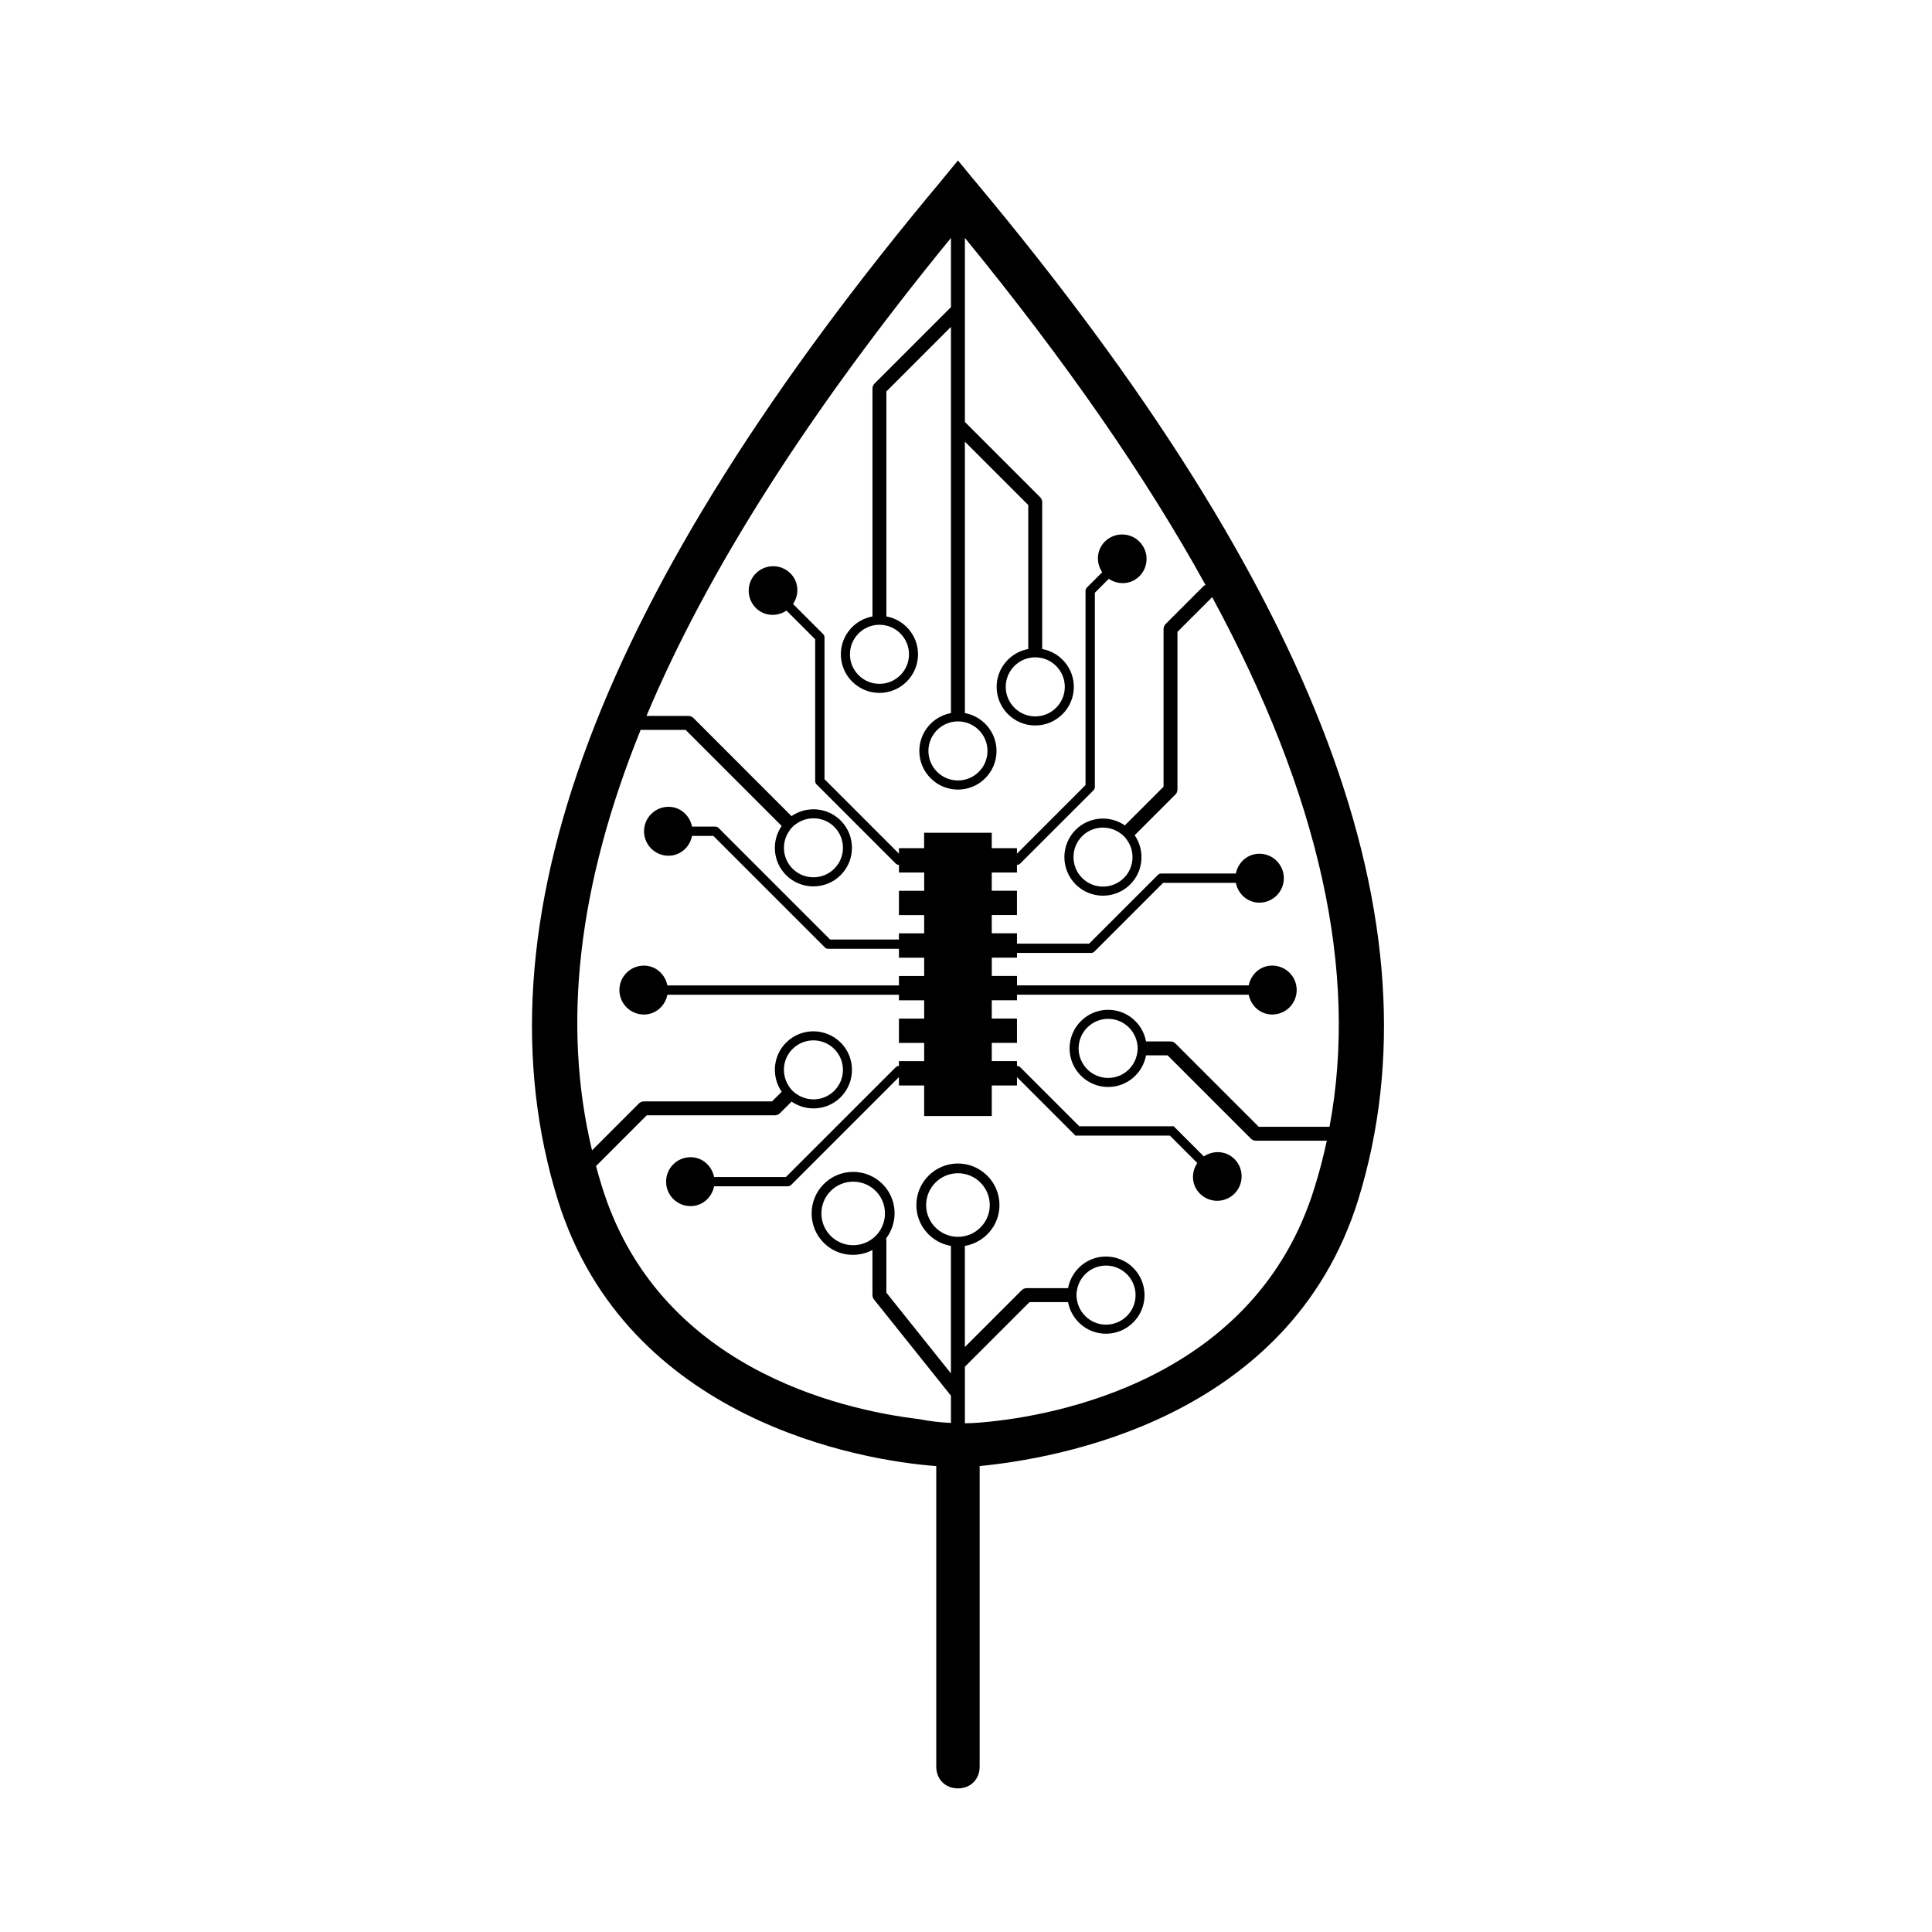
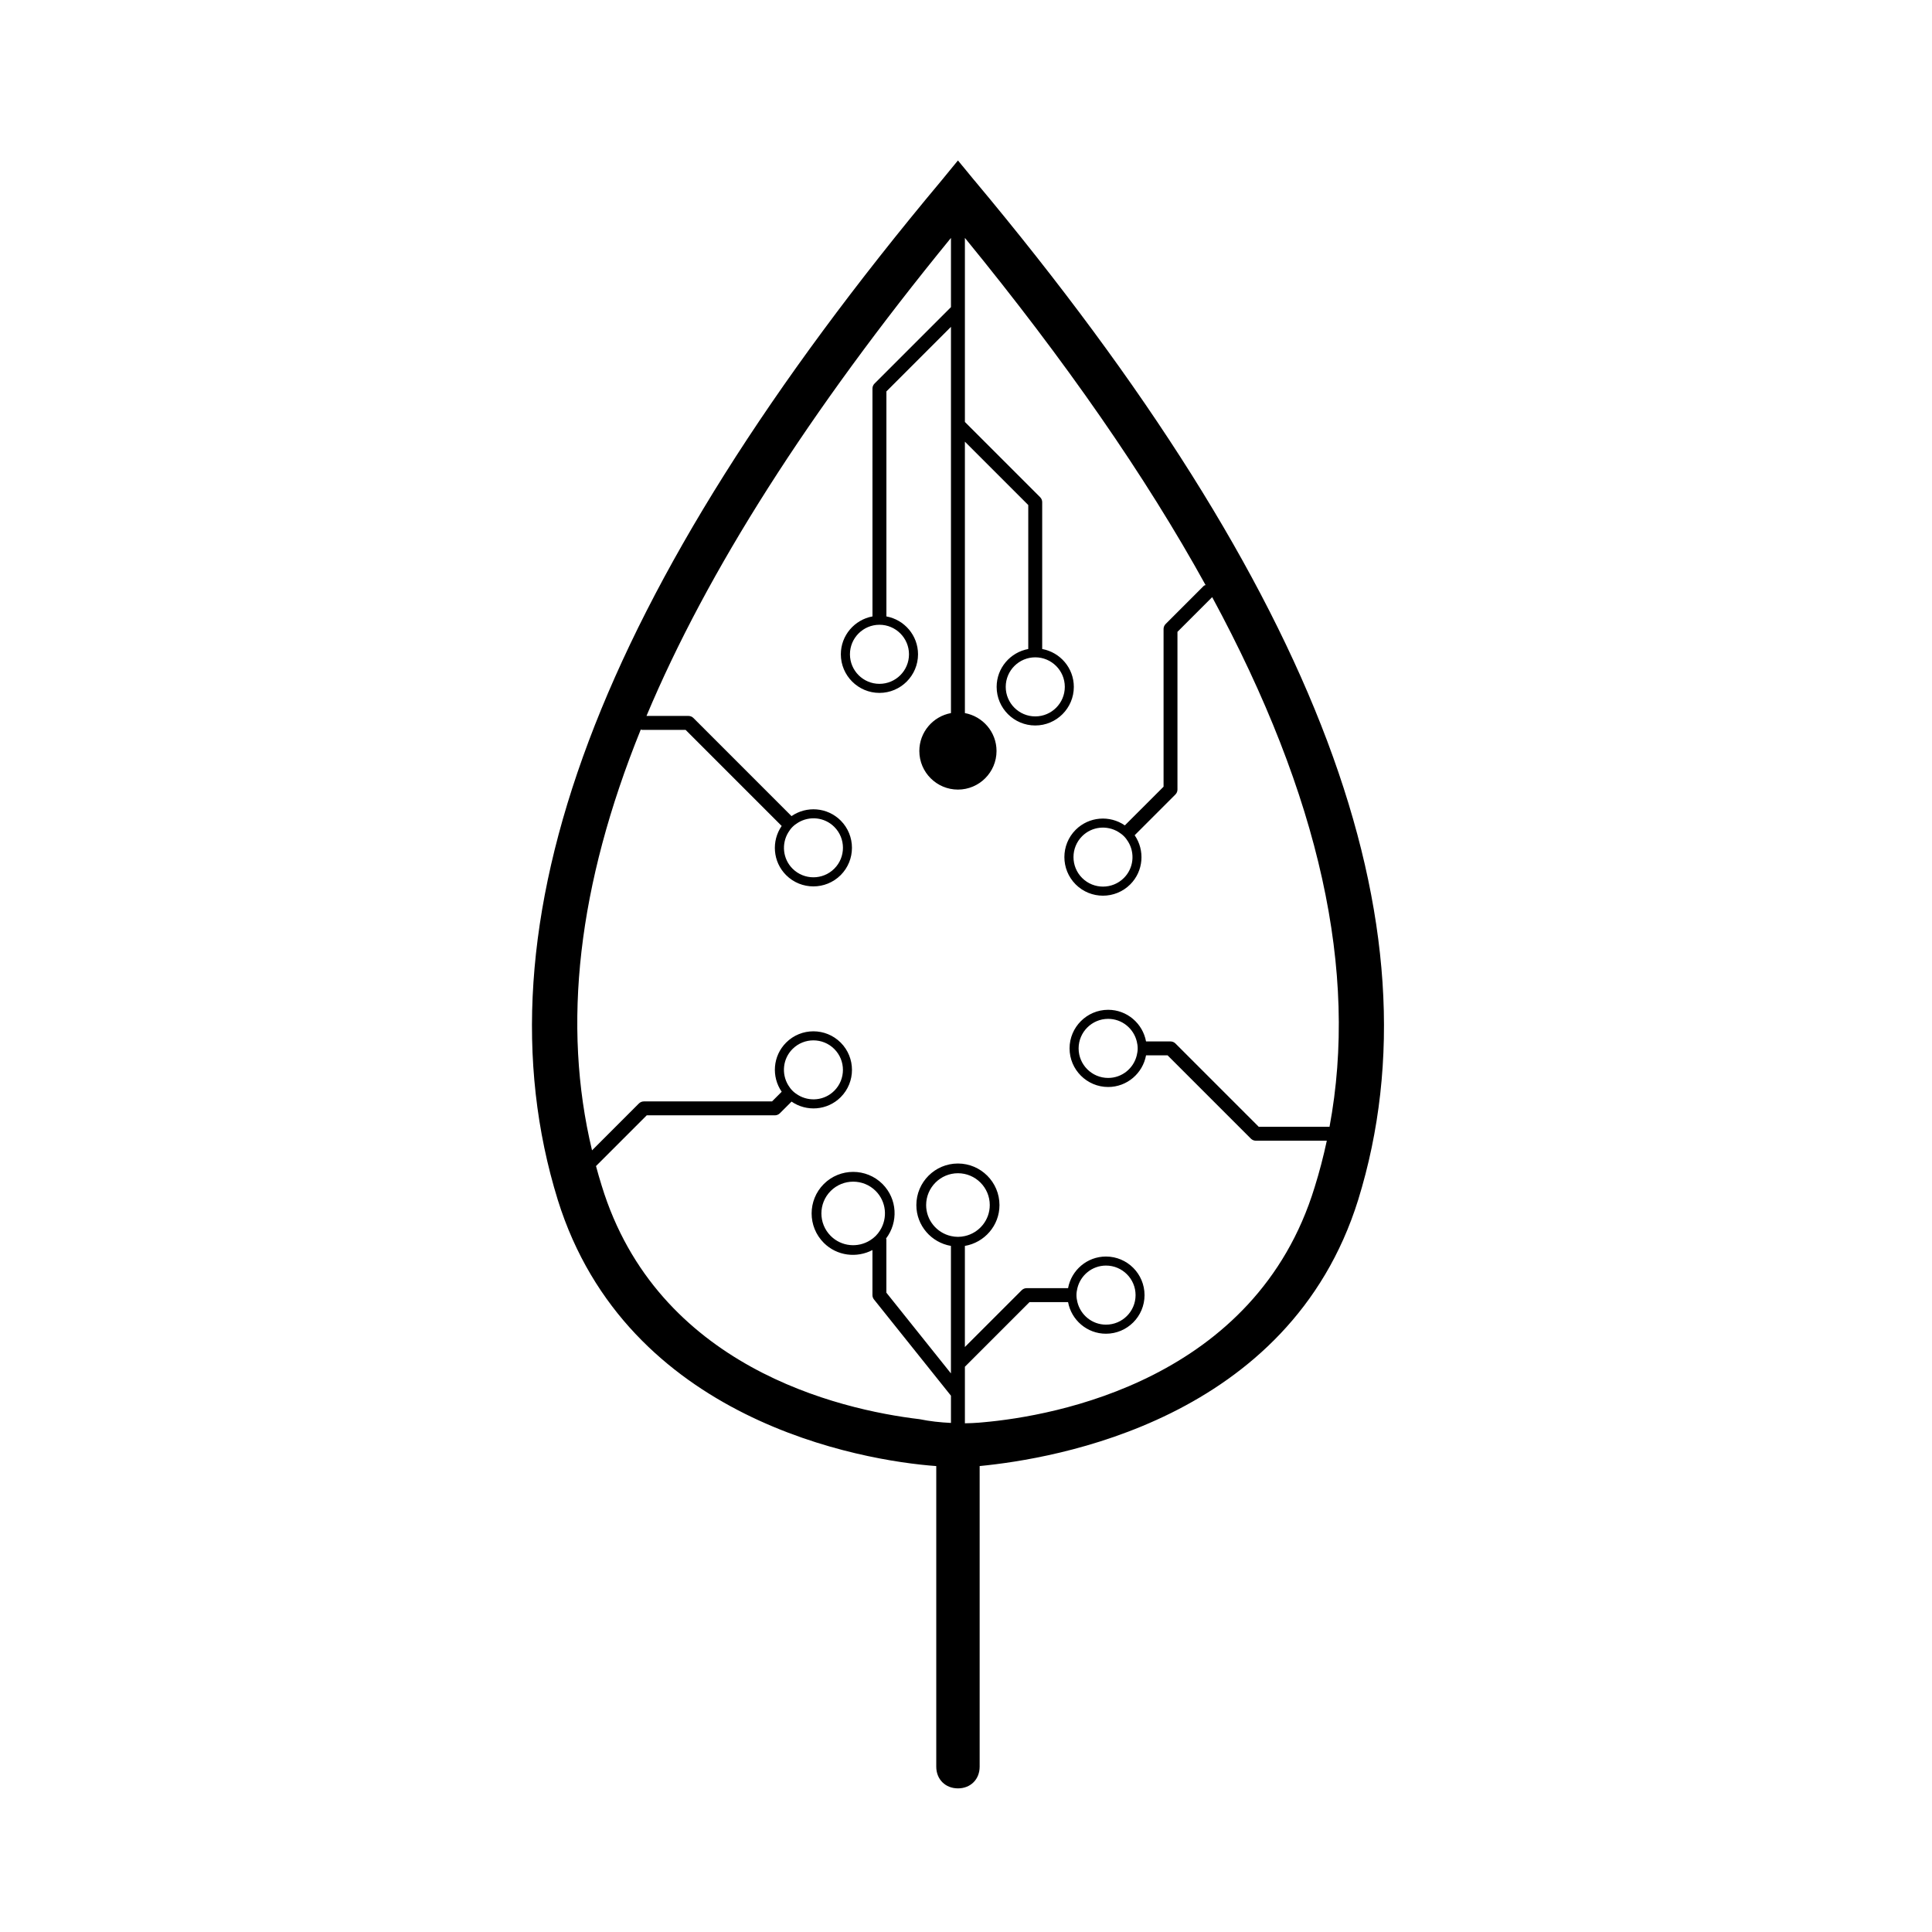
<svg xmlns="http://www.w3.org/2000/svg" fill="#000000" width="800px" height="800px" version="1.1" viewBox="144 144 512 512">
  <g>
-     <path d="m402.2 191.79-2.852-3.473c-0.082-0.109-0.156-0.223-0.262-0.312l-1.219-1.484-1.215 1.48c-0.109 0.102-0.191 0.215-0.277 0.336l-2.836 3.461c-91.172 108.92-124.29 197.23-101.72 270.19 18.242 58.539 80.637 69.113 100.3 70.535v79.66c0 3.352 2.406 5.754 5.754 5.754 3.352 0 5.746-2.402 5.746-5.754v-79.664c19.676-1.922 82.062-12 100.31-70.535 22.574-72.961-10.547-161.24-101.72-270.2zm-4.332 143.39c4.32 0 7.828 3.508 7.828 7.828 0 4.309-3.508 7.824-7.828 7.824-4.316 0-7.828-3.508-7.828-7.824 0-4.32 3.516-7.828 7.828-7.828zm0 119.74c4.652 0 8.43 3.781 8.43 8.434 0 4.012-2.82 7.367-6.586 8.211-0.594 0.133-1.207 0.215-1.844 0.215-0.633 0-1.254-0.086-1.848-0.215-3.762-0.848-6.586-4.199-6.586-8.211 0.008-4.652 3.789-8.434 8.434-8.434zm98.469-12.312h-18.762l-22.074-22.078c-0.344-0.344-0.824-0.539-1.312-0.539h-6.477c-0.875-4.754-5.031-8.383-10.039-8.383-5.633 0-10.227 4.594-10.227 10.227 0 5.641 4.594 10.23 10.227 10.23 5.004 0 9.164-3.625 10.039-8.383h5.715l22.078 22.078c0.344 0.344 0.82 0.539 1.309 0.539h18.805c-0.891 4.16-1.957 8.27-3.223 12.312-15.625 51.105-68.969 60.668-87.961 62.32-0.258 0.023-0.512 0.039-0.77 0.066l-0.055 0.012c-1.289 0.109-2.594 0.156-3.902 0.18v-14.988l17.129-17.133h10.211c0.875 4.758 5.039 8.383 10.039 8.383 5.648 0 10.227-4.586 10.227-10.23 0-5.641-4.578-10.227-10.227-10.227-5.004 0-9.164 3.625-10.039 8.383h-10.977c-0.488 0-0.957 0.191-1.309 0.539l-15.059 15.059v-26.797c5.191-0.887 9.168-5.379 9.168-10.82 0-6.074-4.945-11.016-11.016-11.016-6.074 0-11.012 4.945-11.012 11.016 0 5.438 3.973 9.938 9.164 10.82v33.789l-17.109-21.395v-14.039c0-0.109-0.047-0.223-0.07-0.332 3.273-4.316 2.984-10.477-0.945-14.41 0.473 0.469 0.941 0.941 1.145 1.137-0.125-0.121-0.438-0.438-1.145-1.145-0.777-0.77-1.117-1.121-1.207-1.203 0.137 0.133 0.668 0.668 1.203 1.199-4.293-4.289-11.277-4.289-15.57 0.004-4.293 4.301-4.293 11.285 0 15.582 3.488 3.488 8.742 4.09 12.898 1.91v11.941c0 0.418 0.141 0.824 0.406 1.152l20.402 25.508v7.215c-2.82-0.137-5.609-0.434-8.312-0.992-21.445-2.543-69.566-13.84-84.266-61.938-0.539-1.707-1.023-3.43-1.492-5.144l13.445-13.445h33.973c0.488 0 0.961-0.203 1.305-0.539l3.102-3.098c3.977 2.742 9.48 2.367 13.02-1.172 3.988-3.988 3.988-10.477 0-14.465-3.988-3.988-10.477-3.988-14.461 0-3.543 3.539-3.922 9.043-1.172 13.027l-2.559 2.559h-33.973c-0.488 0-0.961 0.203-1.305 0.539l-12.426 12.43c-7.977-33.25-3.781-70.254 12.914-111.51 0.133 0.031 0.25 0.082 0.395 0.082h11.488l25.461 25.461c-2.75 3.984-2.367 9.484 1.172 13.027 3.984 3.984 10.473 3.984 14.461 0 3.988-3.988 3.988-10.484 0-14.465-3.539-3.539-9.047-3.918-13.027-1.172l-26-26.008c-0.344-0.344-0.82-0.539-1.305-0.539h-11.129c16.133-38.438 42.961-80.535 80.691-126.68v18.344l-20.266 20.266c-0.344 0.344-0.539 0.82-0.539 1.305l0.004 60.391c-4.758 0.875-8.383 5.035-8.383 10.039 0 5.641 4.594 10.23 10.227 10.23 5.644 0 10.227-4.594 10.227-10.23 0-5.004-3.613-9.164-8.379-10.039v-59.629l17.109-17.113v102.36c-4.758 0.871-8.383 5.035-8.383 10.047 0 5.641 4.594 10.227 10.23 10.227 5.641 0 10.227-4.594 10.227-10.227 0-5.012-3.625-9.168-8.383-10.047v-71.93l16.793 16.793v38.156c-4.758 0.875-8.379 5.035-8.379 10.039 0 5.641 4.586 10.227 10.227 10.227s10.227-4.594 10.227-10.227c0-5.012-3.625-9.168-8.383-10.039v-38.918c0-0.488-0.195-0.957-0.539-1.305l-19.945-19.945v-29.66-0.016-19.102c26.695 32.641 47.93 63.254 63.785 92-0.145 0.086-0.328 0.066-0.457 0.191l-10.145 10.145c-0.336 0.344-0.535 0.82-0.535 1.305v41.793l-10.262 10.258c-3.977-2.75-9.48-2.371-13.02 1.164 0.992-0.996 1.98-1.984-0.012 0.004-0.004 0-0.004 0.004-0.012 0.012-3.973 3.988-3.969 10.469 0.012 14.457 3.988 3.988 10.477 3.988 14.465 0 3.539-3.543 3.918-9.043 1.172-13.027l10.801-10.801c0.344-0.348 0.539-0.82 0.539-1.305v-41.797l9.203-9.199c28.566 52.844 38.762 99.309 31.094 140.37zm-50.836-20.773c0 0.641-0.102 1.254-0.246 1.848-0.832 3.426-3.898 5.981-7.582 5.981-4.316 0-7.828-3.508-7.828-7.828 0-4.309 3.508-7.828 7.828-7.828 3.68 0 6.754 2.562 7.586 5.981 0.148 0.598 0.242 1.207 0.242 1.848zm-16.227 65.379c0-0.641 0.102-1.25 0.246-1.844 0.836-3.426 3.906-5.981 7.582-5.981 4.32 0 7.836 3.516 7.836 7.828 0 4.32-3.508 7.828-7.836 7.828-3.672 0-6.746-2.555-7.582-5.981-0.152-0.598-0.246-1.211-0.246-1.852zm-65.125-15.68c-3.293-3.289-3.293-8.641 0-11.922 3.289-3.281 8.629-3.281 11.918 0 2.836 2.836 3.211 7.207 1.152 10.461-0.328 0.52-0.699 1.008-1.152 1.461-0.449 0.449-0.945 0.824-1.461 1.152-3.258 2.062-7.617 1.684-10.457-1.152zm-10.121-49.539c3.047-3.051 8.016-3.051 11.066 0 3.055 3.047 3.055 8.016 0 11.066-2.598 2.602-6.582 2.965-9.594 1.137-0.523-0.316-1.023-0.684-1.477-1.137-0.453-0.453-0.816-0.953-1.137-1.48-1.824-3.004-1.461-6.988 1.141-9.586zm1.477-59.992c3.012-1.832 6.992-1.469 9.594 1.133 3.055 3.051 3.055 8.016 0 11.066-3.047 3.055-8.016 3.055-11.066 0-2.602-2.598-2.965-6.582-1.133-9.594 0.316-0.523 0.68-1.027 1.133-1.477 0.449-0.449 0.949-0.812 1.473-1.129zm21.559-52.434c4.32 0 7.828 3.516 7.828 7.828 0 4.32-3.508 7.828-7.828 7.828-4.309 0-7.82-3.508-7.82-7.828-0.004-4.32 3.508-7.828 7.82-7.828zm41.293 8.629c4.316 0 7.828 3.508 7.828 7.828 0 4.316-3.508 7.828-7.828 7.828-4.309 0-7.828-3.516-7.828-7.828 0-4.32 3.516-7.828 7.828-7.828zm23.484 58.473c-3.051 3.051-8.016 3.051-11.066 0-3.051-3.051-3.051-8.02 0-11.07 2.602-2.602 6.586-2.965 9.594-1.133 0.523 0.316 1.023 0.684 1.477 1.133 0.453 0.453 0.816 0.953 1.137 1.477 1.832 3.012 1.461 6.996-1.141 9.594z" />
+     <path d="m402.2 191.79-2.852-3.473c-0.082-0.109-0.156-0.223-0.262-0.312l-1.219-1.484-1.215 1.48c-0.109 0.102-0.191 0.215-0.277 0.336l-2.836 3.461c-91.172 108.92-124.29 197.23-101.72 270.19 18.242 58.539 80.637 69.113 100.3 70.535v79.66c0 3.352 2.406 5.754 5.754 5.754 3.352 0 5.746-2.402 5.746-5.754v-79.664c19.676-1.922 82.062-12 100.31-70.535 22.574-72.961-10.547-161.24-101.72-270.2zm-4.332 143.39zm0 119.74c4.652 0 8.43 3.781 8.43 8.434 0 4.012-2.82 7.367-6.586 8.211-0.594 0.133-1.207 0.215-1.844 0.215-0.633 0-1.254-0.086-1.848-0.215-3.762-0.848-6.586-4.199-6.586-8.211 0.008-4.652 3.789-8.434 8.434-8.434zm98.469-12.312h-18.762l-22.074-22.078c-0.344-0.344-0.824-0.539-1.312-0.539h-6.477c-0.875-4.754-5.031-8.383-10.039-8.383-5.633 0-10.227 4.594-10.227 10.227 0 5.641 4.594 10.23 10.227 10.23 5.004 0 9.164-3.625 10.039-8.383h5.715l22.078 22.078c0.344 0.344 0.82 0.539 1.309 0.539h18.805c-0.891 4.16-1.957 8.27-3.223 12.312-15.625 51.105-68.969 60.668-87.961 62.32-0.258 0.023-0.512 0.039-0.77 0.066l-0.055 0.012c-1.289 0.109-2.594 0.156-3.902 0.18v-14.988l17.129-17.133h10.211c0.875 4.758 5.039 8.383 10.039 8.383 5.648 0 10.227-4.586 10.227-10.23 0-5.641-4.578-10.227-10.227-10.227-5.004 0-9.164 3.625-10.039 8.383h-10.977c-0.488 0-0.957 0.191-1.309 0.539l-15.059 15.059v-26.797c5.191-0.887 9.168-5.379 9.168-10.82 0-6.074-4.945-11.016-11.016-11.016-6.074 0-11.012 4.945-11.012 11.016 0 5.438 3.973 9.938 9.164 10.82v33.789l-17.109-21.395v-14.039c0-0.109-0.047-0.223-0.07-0.332 3.273-4.316 2.984-10.477-0.945-14.41 0.473 0.469 0.941 0.941 1.145 1.137-0.125-0.121-0.438-0.438-1.145-1.145-0.777-0.77-1.117-1.121-1.207-1.203 0.137 0.133 0.668 0.668 1.203 1.199-4.293-4.289-11.277-4.289-15.57 0.004-4.293 4.301-4.293 11.285 0 15.582 3.488 3.488 8.742 4.09 12.898 1.91v11.941c0 0.418 0.141 0.824 0.406 1.152l20.402 25.508v7.215c-2.82-0.137-5.609-0.434-8.312-0.992-21.445-2.543-69.566-13.84-84.266-61.938-0.539-1.707-1.023-3.43-1.492-5.144l13.445-13.445h33.973c0.488 0 0.961-0.203 1.305-0.539l3.102-3.098c3.977 2.742 9.48 2.367 13.02-1.172 3.988-3.988 3.988-10.477 0-14.465-3.988-3.988-10.477-3.988-14.461 0-3.543 3.539-3.922 9.043-1.172 13.027l-2.559 2.559h-33.973c-0.488 0-0.961 0.203-1.305 0.539l-12.426 12.43c-7.977-33.25-3.781-70.254 12.914-111.51 0.133 0.031 0.25 0.082 0.395 0.082h11.488l25.461 25.461c-2.75 3.984-2.367 9.484 1.172 13.027 3.984 3.984 10.473 3.984 14.461 0 3.988-3.988 3.988-10.484 0-14.465-3.539-3.539-9.047-3.918-13.027-1.172l-26-26.008c-0.344-0.344-0.82-0.539-1.305-0.539h-11.129c16.133-38.438 42.961-80.535 80.691-126.68v18.344l-20.266 20.266c-0.344 0.344-0.539 0.82-0.539 1.305l0.004 60.391c-4.758 0.875-8.383 5.035-8.383 10.039 0 5.641 4.594 10.23 10.227 10.23 5.644 0 10.227-4.594 10.227-10.23 0-5.004-3.613-9.164-8.379-10.039v-59.629l17.109-17.113v102.36c-4.758 0.871-8.383 5.035-8.383 10.047 0 5.641 4.594 10.227 10.23 10.227 5.641 0 10.227-4.594 10.227-10.227 0-5.012-3.625-9.168-8.383-10.047v-71.93l16.793 16.793v38.156c-4.758 0.875-8.379 5.035-8.379 10.039 0 5.641 4.586 10.227 10.227 10.227s10.227-4.594 10.227-10.227c0-5.012-3.625-9.168-8.383-10.039v-38.918c0-0.488-0.195-0.957-0.539-1.305l-19.945-19.945v-29.66-0.016-19.102c26.695 32.641 47.93 63.254 63.785 92-0.145 0.086-0.328 0.066-0.457 0.191l-10.145 10.145c-0.336 0.344-0.535 0.82-0.535 1.305v41.793l-10.262 10.258c-3.977-2.75-9.48-2.371-13.02 1.164 0.992-0.996 1.98-1.984-0.012 0.004-0.004 0-0.004 0.004-0.012 0.012-3.973 3.988-3.969 10.469 0.012 14.457 3.988 3.988 10.477 3.988 14.465 0 3.539-3.543 3.918-9.043 1.172-13.027l10.801-10.801c0.344-0.348 0.539-0.82 0.539-1.305v-41.797l9.203-9.199c28.566 52.844 38.762 99.309 31.094 140.37zm-50.836-20.773c0 0.641-0.102 1.254-0.246 1.848-0.832 3.426-3.898 5.981-7.582 5.981-4.316 0-7.828-3.508-7.828-7.828 0-4.309 3.508-7.828 7.828-7.828 3.68 0 6.754 2.562 7.586 5.981 0.148 0.598 0.242 1.207 0.242 1.848zm-16.227 65.379c0-0.641 0.102-1.25 0.246-1.844 0.836-3.426 3.906-5.981 7.582-5.981 4.32 0 7.836 3.516 7.836 7.828 0 4.32-3.508 7.828-7.836 7.828-3.672 0-6.746-2.555-7.582-5.981-0.152-0.598-0.246-1.211-0.246-1.852zm-65.125-15.68c-3.293-3.289-3.293-8.641 0-11.922 3.289-3.281 8.629-3.281 11.918 0 2.836 2.836 3.211 7.207 1.152 10.461-0.328 0.52-0.699 1.008-1.152 1.461-0.449 0.449-0.945 0.824-1.461 1.152-3.258 2.062-7.617 1.684-10.457-1.152zm-10.121-49.539c3.047-3.051 8.016-3.051 11.066 0 3.055 3.047 3.055 8.016 0 11.066-2.598 2.602-6.582 2.965-9.594 1.137-0.523-0.316-1.023-0.684-1.477-1.137-0.453-0.453-0.816-0.953-1.137-1.48-1.824-3.004-1.461-6.988 1.141-9.586zm1.477-59.992c3.012-1.832 6.992-1.469 9.594 1.133 3.055 3.051 3.055 8.016 0 11.066-3.047 3.055-8.016 3.055-11.066 0-2.602-2.598-2.965-6.582-1.133-9.594 0.316-0.523 0.68-1.027 1.133-1.477 0.449-0.449 0.949-0.812 1.473-1.129zm21.559-52.434c4.32 0 7.828 3.516 7.828 7.828 0 4.32-3.508 7.828-7.828 7.828-4.309 0-7.82-3.508-7.82-7.828-0.004-4.32 3.508-7.828 7.82-7.828zm41.293 8.629c4.316 0 7.828 3.508 7.828 7.828 0 4.316-3.508 7.828-7.828 7.828-4.309 0-7.828-3.516-7.828-7.828 0-4.32 3.516-7.828 7.828-7.828zm23.484 58.473c-3.051 3.051-8.016 3.051-11.066 0-3.051-3.051-3.051-8.02 0-11.07 2.602-2.602 6.586-2.965 9.594-1.133 0.523 0.316 1.023 0.684 1.477 1.133 0.453 0.453 0.816 0.953 1.137 1.477 1.832 3.012 1.461 6.996-1.141 9.594z" />
    <path d="m366.79 361.44c3.988 3.981-3.988-3.988 0 0z" />
    <path d="m352.33 420.29c3.981-3.984-3.988 3.988 0 0z" />
-     <path d="m481.15 399.89c-3.137 0-5.633 2.281-6.227 5.246h-61.41v-2.504h-6.68v-4.84h6.68v-1.254h19.637c0.32 0 0.645-0.125 0.875-0.359l18.211-18.211h19.281c0.59 2.965 3.086 5.246 6.234 5.246 3.574 0 6.477-2.898 6.477-6.481 0-3.586-2.898-6.484-6.477-6.484-3.148 0-5.644 2.281-6.234 5.246h-19.797c-0.32 0-0.641 0.133-0.867 0.363l-18.211 18.211h-19.133v-2.738h-6.68l-0.004-4.832h6.68v-6.445h-6.68v-4.832h6.68v-2.019c0.312 0 0.629-0.121 0.867-0.359l19.414-19.41c0.23-0.227 0.359-0.543 0.359-0.867v-51.48l3.688-3.688c2.523 1.676 5.906 1.531 8.121-0.695 2.531-2.531 2.531-6.637 0-9.168-2.527-2.531-6.633-2.531-9.164 0-2.219 2.219-2.375 5.598-0.699 8.117l-4.055 4.055c-0.23 0.23-0.359 0.547-0.359 0.871v51.469l-18.176 18.184v-1.461h-6.68v-4.078h-17.918v4.078l-6.676-0.004v1.461l-19.727-19.734v-37.594c0-0.32-0.137-0.641-0.367-0.867l-7.965-7.965c1.688-2.516 1.535-5.894-0.695-8.121-2.527-2.527-6.633-2.527-9.16 0-2.531 2.531-2.531 6.637-0.004 9.168 2.227 2.227 5.609 2.375 8.125 0.695l7.598 7.609v37.586c0 0.32 0.137 0.645 0.367 0.871l20.965 20.965c0.238 0.238 0.555 0.359 0.867 0.359v2.019h6.688v4.84l-6.691 0.004v6.445h6.688v4.84l-6.688-0.004v1.633h-18.246l-29.551-29.555c-0.227-0.227-0.547-0.363-0.871-0.363h-6.164c-0.594-2.965-3.098-5.246-6.234-5.246-3.578 0-6.484 2.906-6.484 6.481 0 3.578 2.898 6.484 6.484 6.484 3.141 0 5.641-2.281 6.234-5.246h5.66l29.551 29.551c0.23 0.227 0.547 0.363 0.871 0.363l18.75-0.004v2.363h6.688v4.84h-6.688v2.504l-61.363-0.004c-0.594-2.965-3.09-5.246-6.234-5.246-3.574 0-6.484 2.906-6.484 6.481 0 3.578 2.906 6.481 6.484 6.481 3.148 0 5.641-2.281 6.234-5.246h61.363v1.48h6.688v4.84h-6.688v6.445h6.688v4.84l-6.688-0.004v1.273c-0.312 0-0.629 0.117-0.867 0.352l-29.082 29.078h-19.039c-0.594-2.965-3.098-5.246-6.234-5.246-3.586 0-6.484 2.898-6.484 6.481 0 3.578 2.898 6.481 6.484 6.481 3.141 0 5.644-2.281 6.234-5.25h19.547c0.316 0 0.633-0.125 0.867-0.359l28.57-28.574v2.211h6.688v8.098h17.918v-8.098h6.68v-2.211l15.488 15.492h25.023l7.266 7.262c-1.684 2.523-1.531 5.902 0.695 8.121 2.531 2.531 6.633 2.531 9.168 0 2.527-2.531 2.527-6.633 0-9.168-2.227-2.215-5.606-2.371-8.125-0.695l-7.984-7.984h-25.02l-15.645-15.641c-0.238-0.238-0.547-0.359-0.867-0.359v-1.27h-6.68v-4.84h6.68v-6.445h-6.68v-4.84h6.68v-1.48l61.414 0.008c0.594 2.965 3.09 5.246 6.227 5.246 3.578 0 6.484-2.898 6.484-6.481 0.008-3.586-2.902-6.484-6.484-6.484z" />
  </g>
</svg>